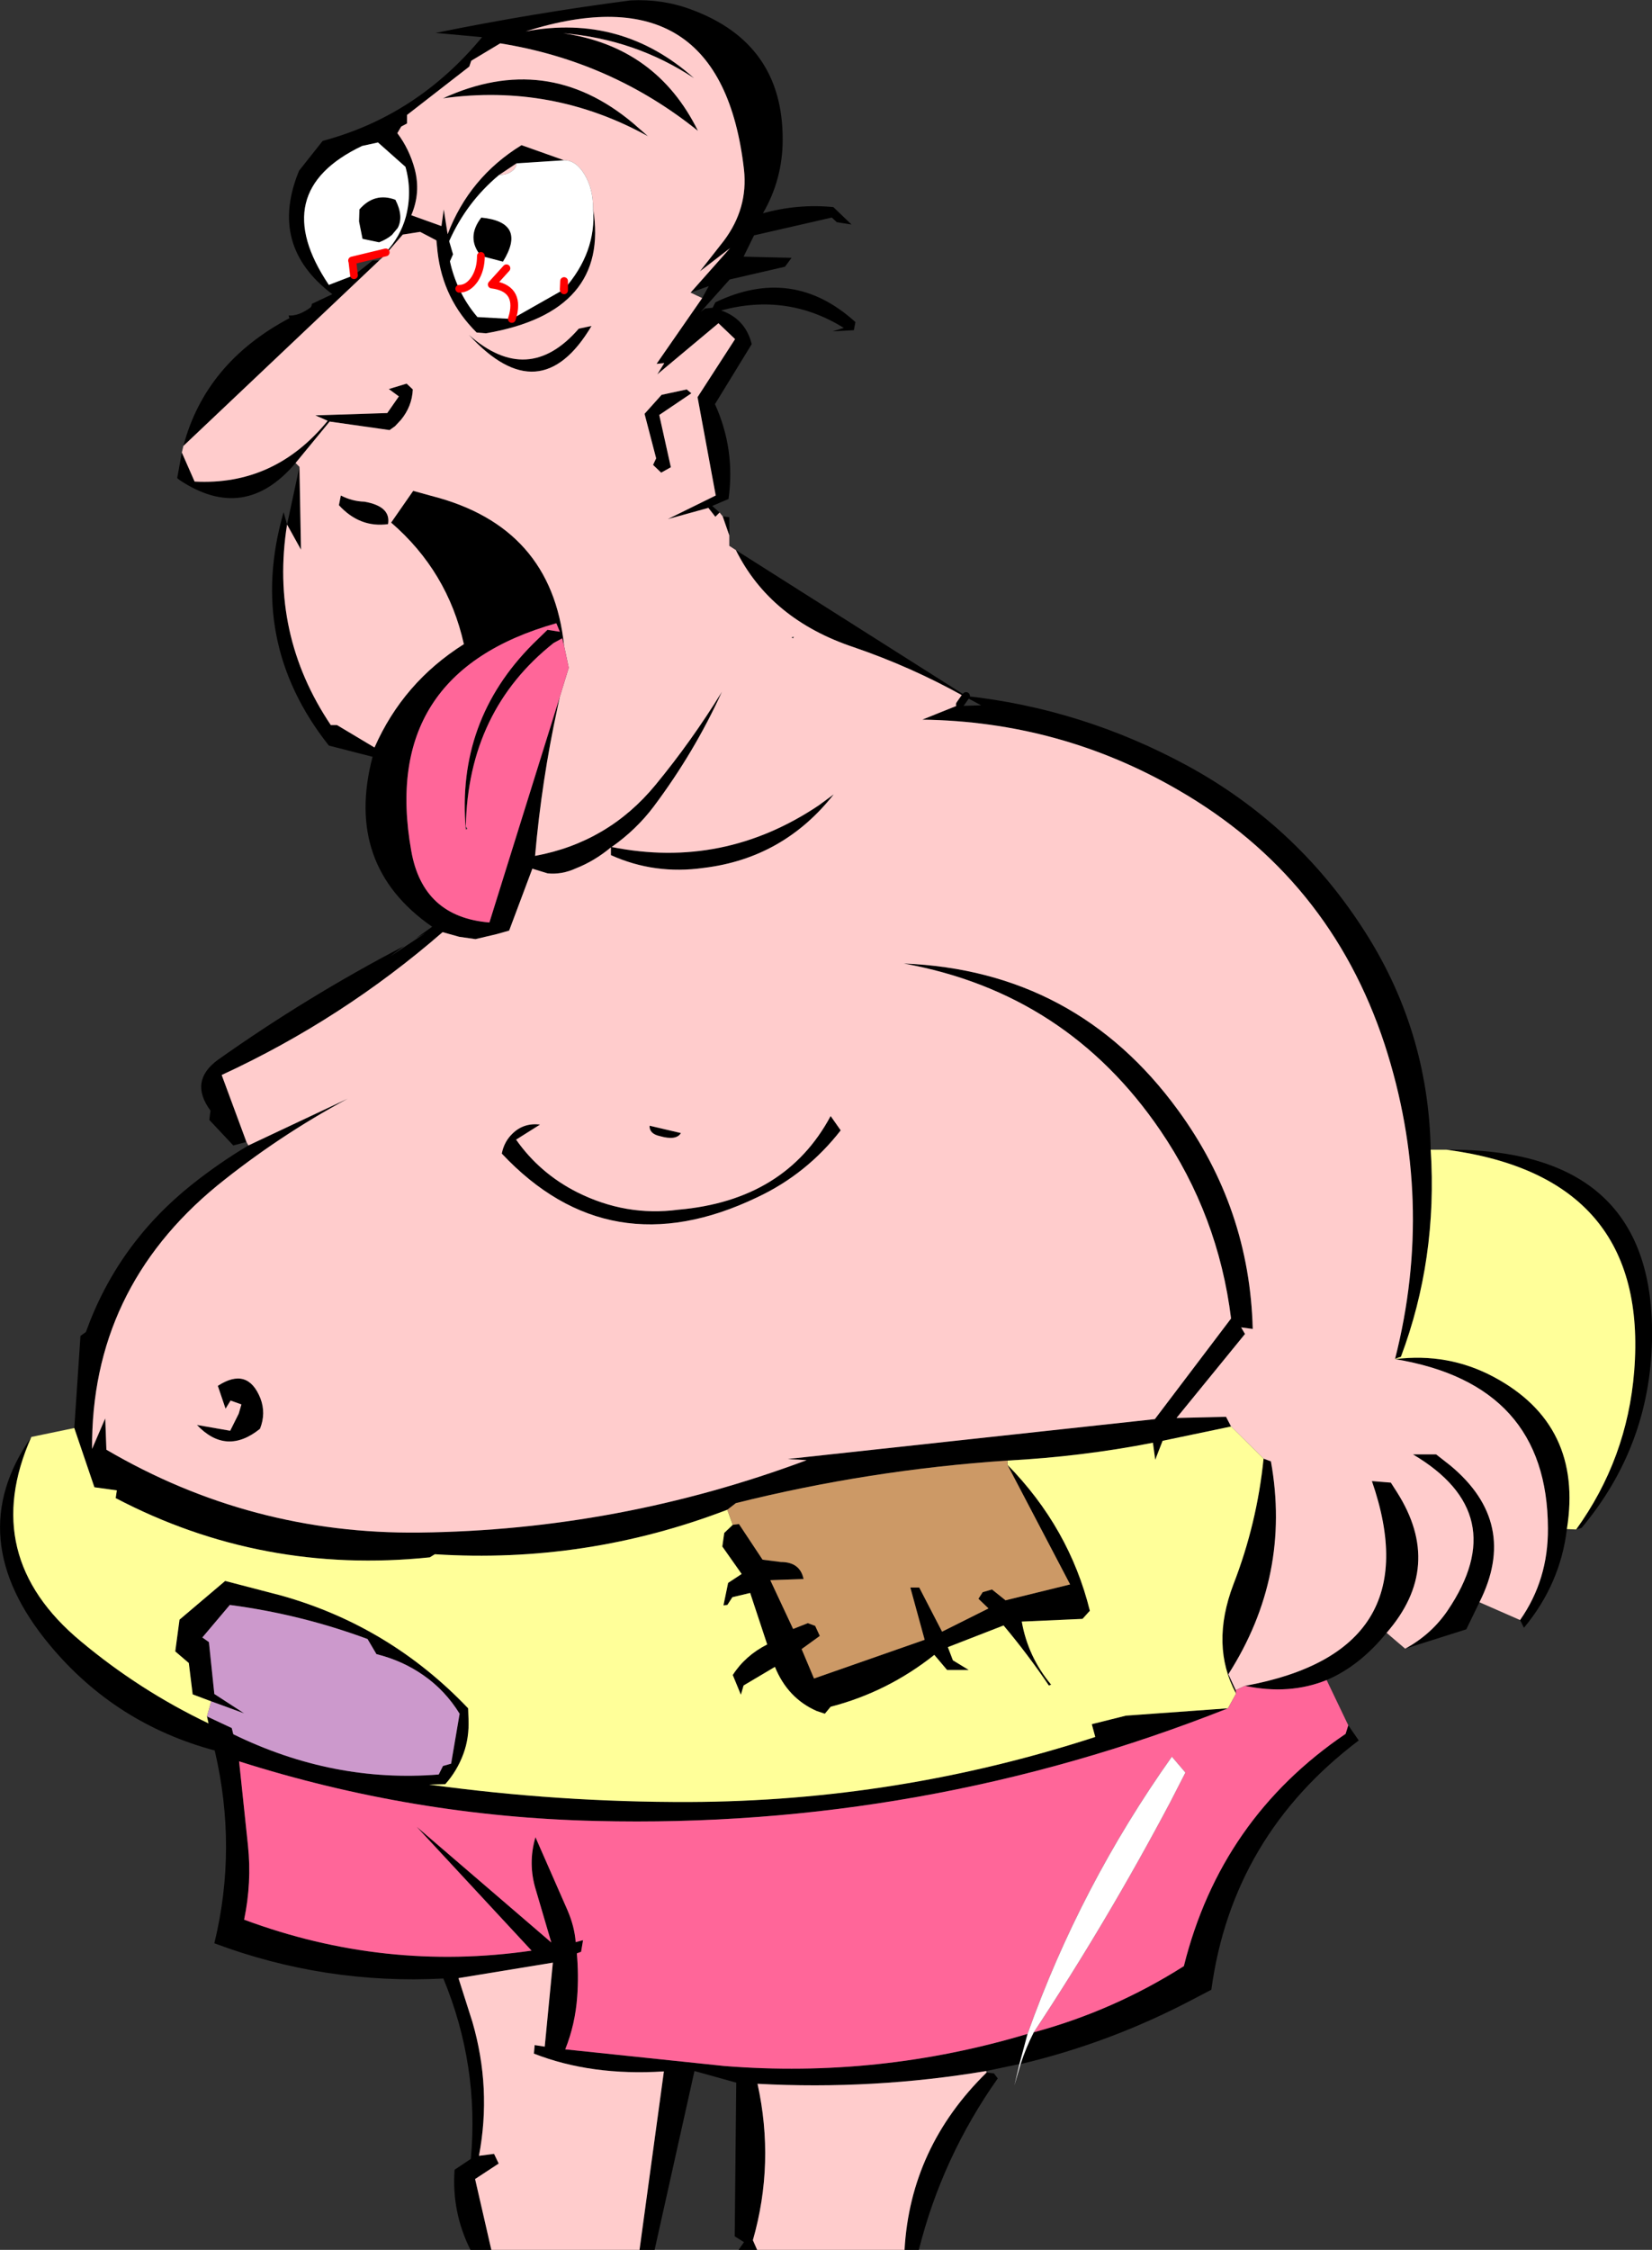
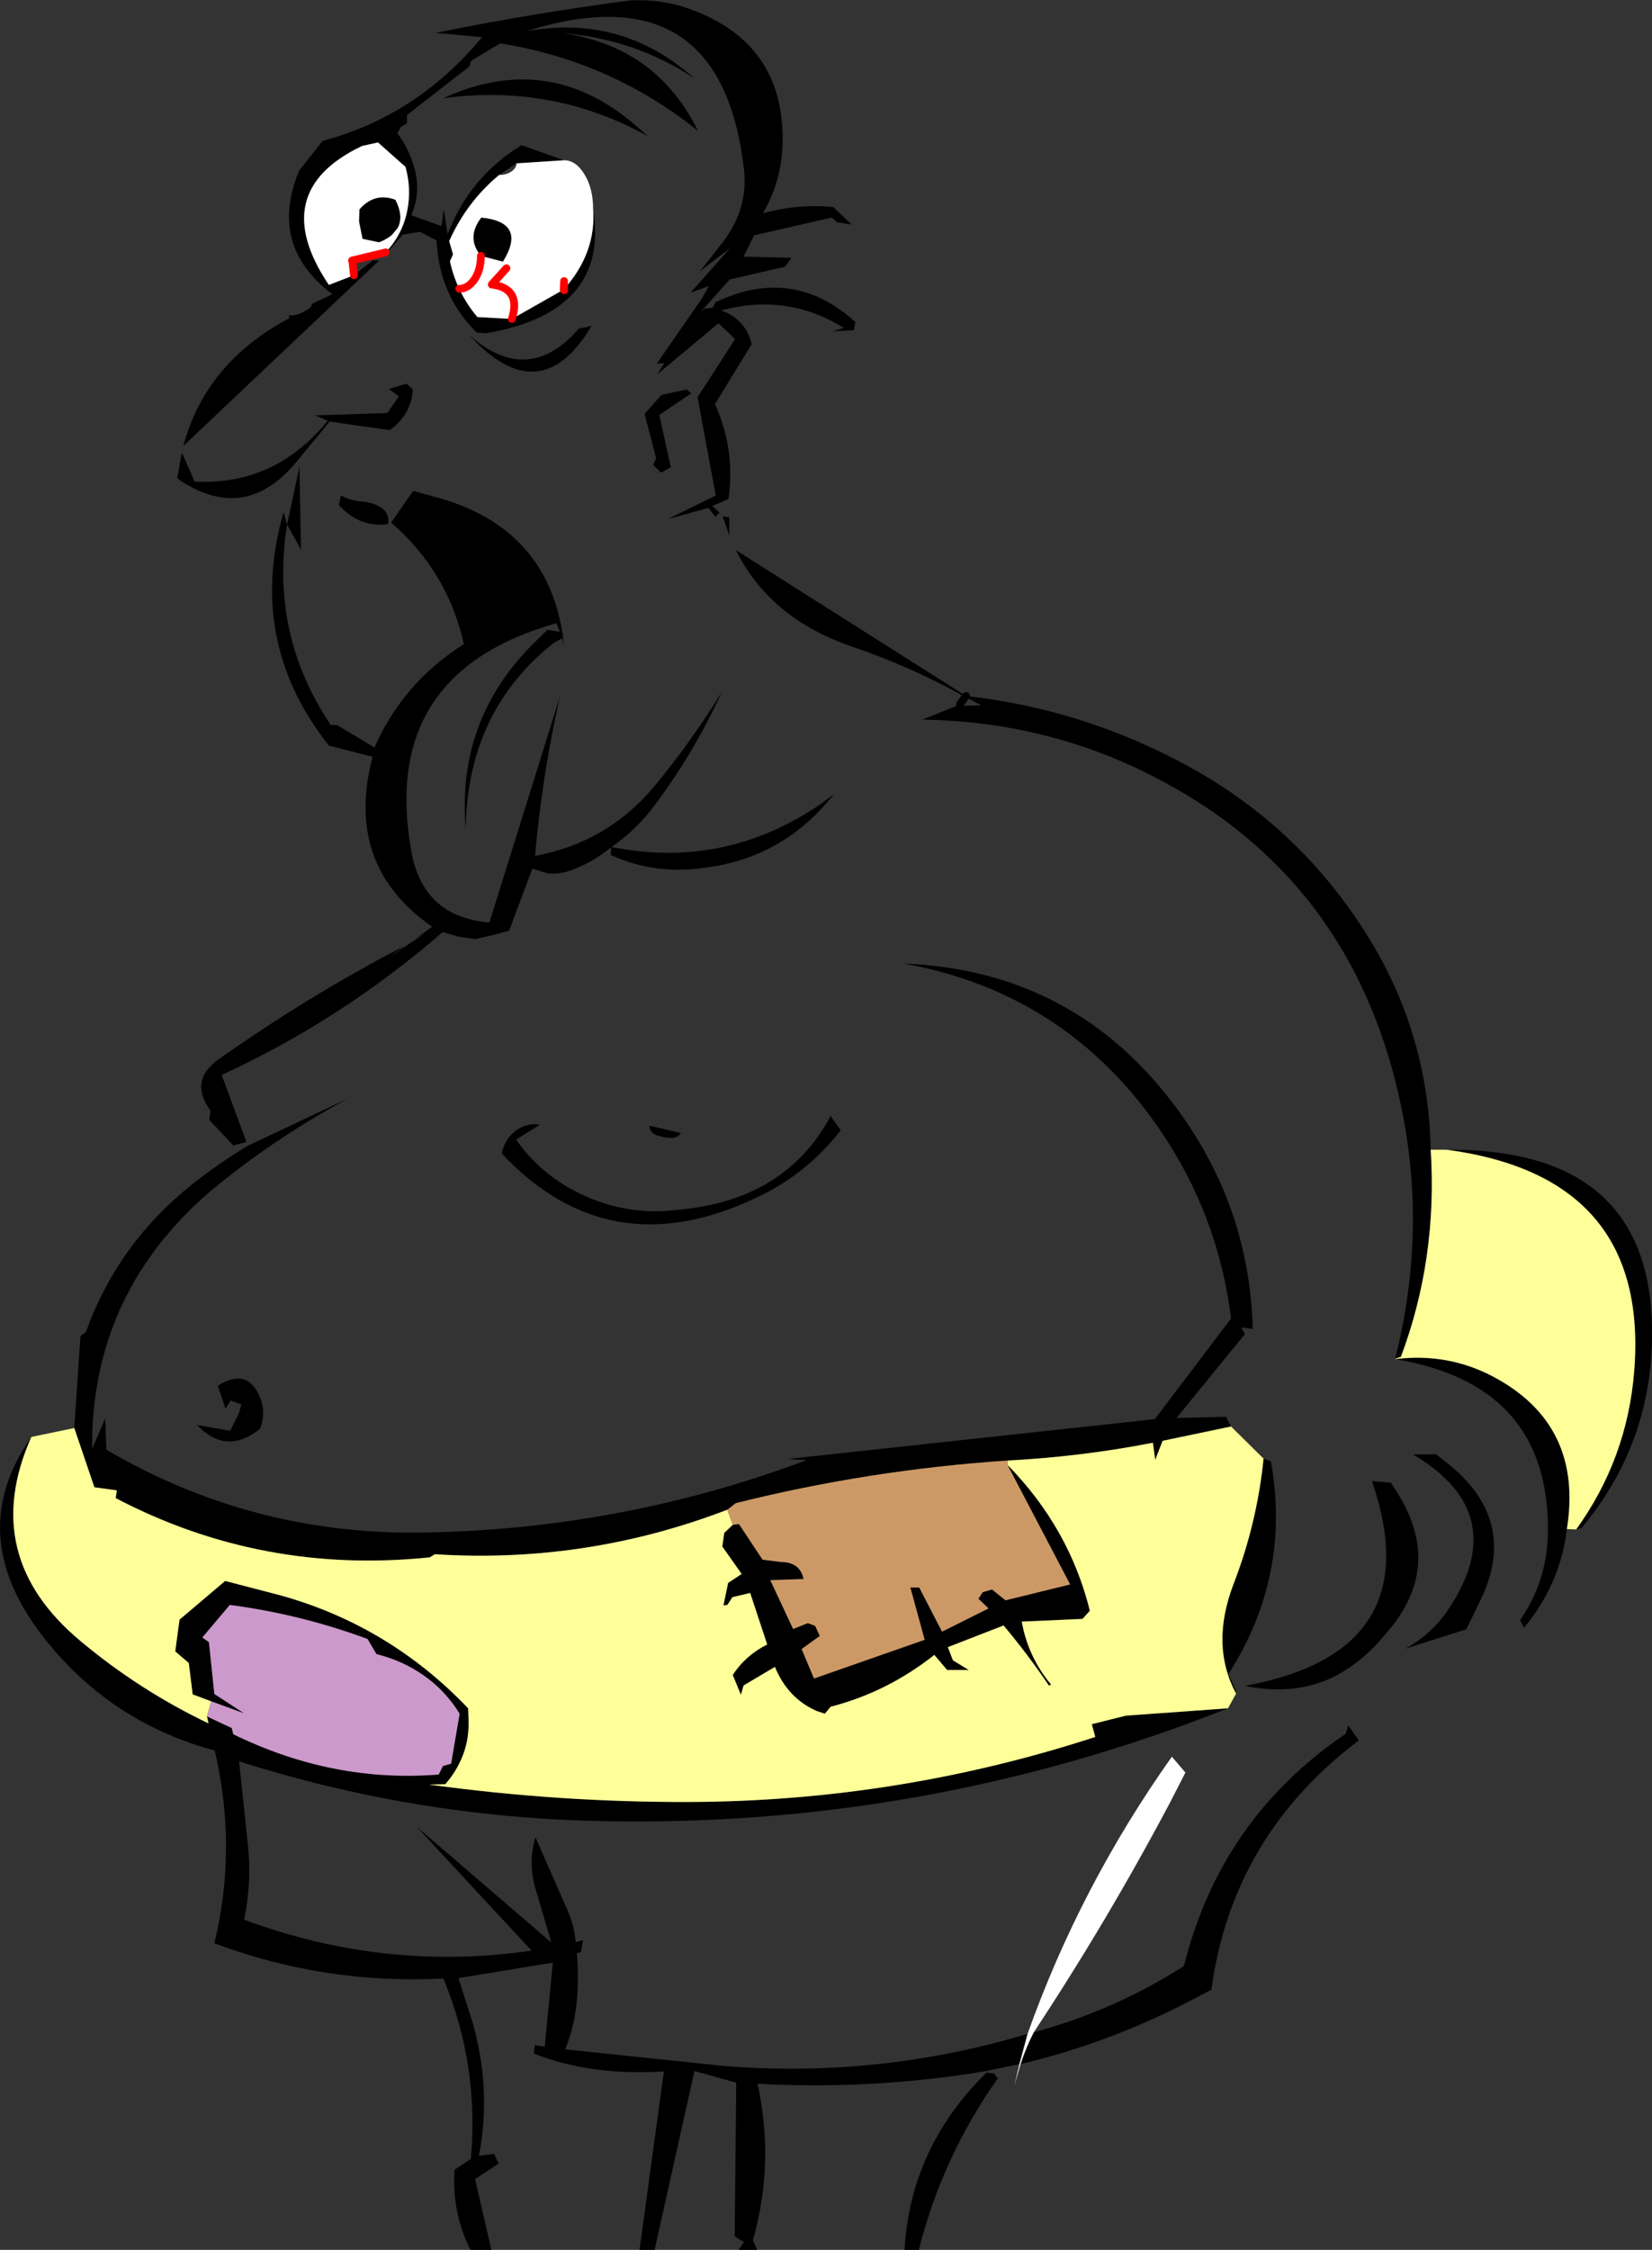
<svg xmlns="http://www.w3.org/2000/svg" height="290.6px" width="213.5px">
  <rect width="100%" height="100%" fill="#333333" stroke="none" />
  <g transform="matrix(1.0, 0.0, 0.0, 1.0, 107.15, 145.1)">
    <path d="M-83.45 -87.5 Q-80.6 -98.25 -69.75 -104.0 L-69.85 -104.35 Q-68.55 -104.25 -67.0 -105.4 -66.85 -105.6 -66.85 -105.85 L-64.2 -107.1 Q-72.5 -113.35 -68.5 -123.05 L-65.45 -126.9 Q-53.25 -130.15 -44.85 -140.3 L-50.85 -140.85 Q-38.3 -143.4 -25.65 -145.05 -21.55 -145.25 -17.9 -143.9 -5.95 -139.55 -6.0 -127.05 -6.0 -121.95 -8.55 -117.55 -4.05 -118.8 0.55 -118.35 L2.9 -116.1 1.0 -116.4 0.35 -117.0 -9.7 -114.7 -11.05 -111.95 -4.85 -111.8 -5.7 -110.65 -12.85 -109.0 -16.6 -104.8 -16.05 -105.25 -15.05 -105.35 -14.7 -106.05 Q-4.7 -110.85 3.4 -103.5 L3.2 -102.45 0.45 -102.3 1.9 -102.75 Q-5.45 -107.3 -13.95 -105.0 -10.8 -103.9 -10.0 -100.65 L-14.75 -92.9 Q-12.1 -87.05 -13.0 -80.65 L-15.1 -79.75 -14.15 -78.9 -14.7 -78.35 -15.6 -79.5 -20.85 -78.05 -14.65 -81.1 -17.0 -93.8 -12.15 -101.3 -14.3 -103.35 -22.2 -96.75 -21.3 -98.2 -22.3 -98.1 -16.4 -106.6 -15.55 -108.15 -17.9 -107.3 -12.8 -113.05 -16.7 -110.05 -13.6 -114.0 Q-10.45 -118.2 -11.0 -123.2 -13.95 -149.0 -39.2 -141.05 -26.8 -143.35 -17.45 -135.0 -25.1 -140.05 -34.35 -140.8 -22.3 -139.05 -16.95 -128.2 -28.15 -137.2 -42.5 -139.5 L-46.25 -137.25 -46.5 -136.5 -54.55 -130.25 -54.55 -129.15 -55.3 -128.75 -55.8 -127.9 Q-54.25 -125.85 -53.55 -123.25 -52.75 -120.2 -54.0 -117.3 L-50.1 -115.9 -49.8 -118.05 -49.3 -114.85 Q-46.5 -122.2 -39.75 -126.35 L-34.25 -124.4 -40.4 -124.0 -42.65 -122.5 Q-46.85 -119.0 -49.1 -113.95 L-48.6 -112.25 -49.0 -111.35 Q-48.6 -109.5 -47.8 -107.8 -46.9 -105.85 -45.45 -104.15 L-41.0 -103.9 -34.3 -107.7 -34.25 -107.6 -34.25 -107.75 -34.25 -107.6 -34.3 -107.7 -34.25 -108.8 -34.25 -107.75 Q-30.05 -112.5 -30.5 -118.15 -28.3 -104.8 -44.35 -102.05 L-45.55 -102.15 Q-49.9 -106.45 -50.6 -112.55 L-50.75 -114.05 -52.85 -115.15 -55.1 -114.8 -57.4 -112.15 -57.3 -112.5 Q-55.4 -114.55 -54.7 -117.1 -53.85 -120.35 -54.75 -123.55 L-58.3 -126.7 -60.35 -126.25 Q-72.75 -120.35 -64.65 -108.3 L-61.4 -109.55 -59.0 -111.45 -58.15 -111.45 -83.45 -87.5 M-13.75 -78.4 L-12.9 -78.3 -12.9 -75.95 -13.75 -78.4 M-12.05 -74.05 L17.7 -55.2 Q32.75 -53.55 46.3 -46.2 60.25 -38.6 68.9 -25.3 77.45 -12.25 77.75 3.4 78.65 17.5 73.9 30.15 L73.15 30.4 Q78.35 9.95 71.8 -10.2 64.7 -31.8 45.05 -43.1 29.85 -51.9 12.05 -52.15 L16.4 -53.9 19.65 -54.0 17.6 -55.1 17.45 -55.15 Q10.65 -58.95 3.2 -61.5 -7.6 -65.1 -12.05 -74.05 M79.8 3.4 Q106.9 3.2 106.35 28.05 106.05 41.75 97.25 52.25 L96.55 52.45 Q103.15 43.3 104.05 32.0 106.05 6.9 79.8 3.4 M95.35 52.4 Q94.5 59.5 89.8 65.15 L89.3 64.15 Q92.95 58.95 92.9 52.3 92.85 33.7 73.15 30.45 80.0 29.6 85.9 32.75 97.5 38.95 95.35 52.4 M84.05 61.85 L82.35 65.35 74.45 67.85 Q77.85 66.0 79.95 62.9 88.4 50.4 75.45 42.75 L78.45 42.75 80.3 44.2 Q89.2 51.6 84.05 61.85 M72.05 65.8 Q68.55 70.1 64.3 71.9 59.5 73.85 53.75 72.65 77.8 68.25 70.15 46.2 L72.6 46.4 73.4 47.65 Q79.5 57.25 72.05 65.8 M67.1 77.75 L68.45 79.7 Q52.1 92.05 49.4 111.9 L47.1 113.1 Q36.4 118.75 24.75 121.5 25.45 119.35 26.45 117.4 36.8 114.6 45.85 108.85 50.6 89.8 66.75 78.85 L67.1 77.75 M24.6 121.5 L20.3 122.4 Q5.7 124.85 -9.25 124.05 -7.0 134.3 -9.85 144.25 L-9.3 145.5 -11.7 145.5 -11.0 144.5 -12.2 143.75 -12.0 123.9 -17.4 122.4 -22.55 145.5 -24.5 145.5 -21.35 122.45 Q-30.75 123.05 -38.15 120.15 L-38.05 119.05 -36.75 119.25 -35.7 108.4 -47.9 110.4 -46.1 116.05 Q-43.6 124.65 -45.25 133.35 L-43.3 133.1 -42.7 134.35 -45.75 136.35 -43.65 145.5 -46.35 145.5 Q-48.8 140.6 -48.4 135.15 L-46.3 133.75 Q-45.2 121.7 -49.85 110.45 -65.15 111.25 -79.45 105.9 -76.45 93.6 -79.4 81.0 -92.25 77.55 -100.7 67.4 -112.25 53.55 -103.1 40.5 -109.95 55.9 -96.7 66.9 -89.1 73.25 -80.2 77.5 L-80.4 76.6 -77.2 78.1 -77.0 78.9 Q-64.1 85.2 -50.45 84.1 L-49.9 83.0 -48.85 82.7 -47.75 76.25 Q-49.6 73.25 -52.4 71.3 -55.1 69.4 -58.5 68.55 L-59.65 66.6 Q-68.3 63.4 -77.45 62.2 L-81.0 66.4 -80.15 67.0 -79.45 73.7 -75.6 76.2 -79.85 74.65 -82.25 73.75 -82.75 69.7 -84.5 68.2 -83.95 64.1 -78.05 59.1 -70.75 61.0 Q-56.75 64.95 -46.65 75.55 L-46.6 76.95 Q-46.5 79.35 -47.25 81.4 -48.05 83.6 -49.6 85.35 L-51.7 85.4 Q-34.95 87.7 -18.05 87.65 8.9 87.55 34.4 79.25 L33.95 77.6 38.35 76.5 51.55 75.55 Q12.15 91.15 -30.15 90.1 -53.75 89.55 -76.25 82.4 L-75.1 93.3 Q-74.6 98.05 -75.6 102.85 -57.45 109.6 -38.45 106.85 L-53.3 90.85 -35.9 105.8 -37.9 99.0 Q-38.95 95.6 -37.95 92.2 L-33.8 101.65 Q-32.9 103.75 -32.75 105.75 L-31.8 105.5 -32.05 107.0 -32.6 107.2 Q-32.35 110.05 -32.55 112.75 -32.8 116.35 -34.1 119.6 L-13.55 121.75 Q6.45 123.35 25.65 117.6 L24.6 121.5 M20.35 122.6 L21.3 122.7 21.8 123.35 Q14.6 133.55 11.6 145.5 L9.75 145.5 Q10.5 132.25 20.35 122.6 M-97.55 39.35 L-96.75 27.45 -96.05 26.95 Q-91.95 15.55 -82.35 7.9 -78.9 5.15 -75.05 2.85 L-62.2 -3.2 Q-71.2 1.65 -79.1 8.05 -95.4 21.45 -95.25 42.05 L-93.55 38.1 -93.4 42.15 Q-74.7 53.1 -52.95 52.85 -27.15 52.55 -2.9 43.5 L-5.35 43.35 42.1 38.2 51.95 25.2 Q50.3 11.9 42.8 0.9 30.7 -16.85 9.65 -20.65 31.95 -19.75 45.1 -1.7 54.35 10.95 54.75 26.55 L53.25 26.35 53.75 27.2 44.9 38.05 51.3 37.9 51.95 39.15 43.1 41.0 42.15 43.45 41.85 41.25 Q32.6 43.05 23.05 43.55 5.15 44.75 -12.05 49.05 L-13.15 49.9 Q-31.4 56.9 -50.95 55.65 L-51.6 56.05 Q-73.3 58.3 -92.2 48.4 L-92.05 47.4 -94.95 47.0 -97.55 39.35 M-75.3 2.4 L-77.0 2.85 -80.1 -0.45 -79.95 -1.65 Q-82.75 -5.45 -79.0 -8.2 -67.5 -16.35 -54.95 -22.9 L-56.75 -21.55 -52.15 -24.6 -53.4 -23.9 -51.3 -25.4 Q-62.7 -33.3 -59.0 -47.35 L-64.65 -48.8 Q-75.3 -62.25 -70.5 -78.95 L-70.05 -77.35 -68.45 -84.8 -68.25 -74.1 -70.05 -77.35 Q-72.3 -63.2 -64.4 -51.45 L-63.6 -51.45 -58.75 -48.55 Q-55.05 -56.95 -47.2 -61.9 -49.3 -71.3 -56.6 -77.6 L-53.75 -81.7 -51.4 -81.05 Q-35.85 -77.1 -34.25 -61.7 L-34.5 -62.65 -35.6 -62.05 Q-46.65 -53.3 -46.95 -38.35 L-46.95 -37.95 Q-48.2 -52.0 -38.25 -61.95 L-36.4 -63.75 -34.8 -63.5 -35.25 -64.6 Q-58.1 -58.15 -54.0 -35.2 -52.5 -26.65 -43.9 -25.95 L-34.8 -55.1 -35.1 -53.7 Q-37.15 -44.25 -38.0 -34.55 -28.55 -36.3 -22.45 -43.7 -17.75 -49.4 -13.85 -55.75 -17.4 -47.95 -22.65 -40.95 -24.9 -37.95 -28.1 -35.7 -13.65 -32.8 -1.3 -41.1 L0.6 -42.5 Q-5.9 -34.25 -16.2 -33.0 -22.55 -32.1 -28.2 -34.65 L-28.2 -35.65 Q-30.3 -33.9 -32.7 -32.95 -34.55 -32.1 -36.4 -32.3 L-38.35 -32.9 -41.35 -24.9 -42.95 -24.45 -45.7 -23.8 -47.8 -24.1 -49.95 -24.7 Q-62.9 -13.45 -78.5 -6.25 L-75.3 2.4 M-68.95 -85.3 Q-75.55 -77.5 -83.95 -83.1 L-84.25 -83.35 -83.65 -86.65 -82.0 -82.9 Q-71.65 -82.35 -64.8 -90.75 L-66.4 -91.45 -57.1 -91.75 -55.6 -93.9 -56.9 -94.85 -54.6 -95.55 -53.8 -94.8 Q-53.9 -92.6 -55.35 -90.85 L-56.1 -90.05 -56.8 -89.55 -64.55 -90.65 -68.95 -85.3 M17.7 -55.2 L17.6 -55.1 17.7 -55.2 M-61.65 -111.45 L-61.2 -111.45 -61.6 -111.25 -61.8 -111.4 -61.65 -111.45 -61.6 -111.25 -61.65 -111.45 M-45.0 -112.05 Q-46.95 -114.4 -44.95 -117.0 -39.0 -116.4 -42.15 -111.3 L-45.0 -112.05 M-56.05 -119.3 Q-54.95 -117.15 -55.75 -115.65 L-56.5 -114.75 Q-57.15 -114.2 -58.15 -113.8 L-60.3 -114.25 -60.75 -116.5 -60.7 -118.05 Q-58.75 -120.3 -56.05 -119.3 M-32.35 -102.65 L-30.7 -103.0 Q-37.35 -91.8 -46.55 -101.85 -38.9 -95.1 -32.35 -102.65 M-25.35 -129.2 L-23.4 -127.5 Q-35.8 -134.35 -49.9 -132.4 -36.5 -138.55 -25.35 -129.2 M-17.8 -94.3 L-21.95 -91.5 -20.45 -84.75 -21.7 -84.05 -22.75 -85.05 -22.35 -85.9 -23.85 -91.65 -21.65 -94.1 -18.4 -94.8 -17.8 -94.3 M-60.05 -80.3 Q-56.6 -79.7 -57.0 -77.4 -60.65 -76.9 -63.35 -79.85 L-63.1 -81.1 Q-61.65 -80.35 -60.05 -80.3 M-19.15 1.25 Q-19.75 2.25 -21.85 1.65 -23.25 1.35 -23.2 0.3 L-19.15 1.25 M-19.5 11.15 Q-5.65 9.95 0.2 -0.95 L1.5 0.9 Q-2.9 6.55 -9.3 9.55 -28.4 18.7 -42.3 3.9 -42.0 2.35 -40.9 1.3 -39.45 -0.1 -37.35 0.15 L-40.45 2.1 Q-37.4 6.45 -32.55 8.9 -26.25 12.05 -19.5 11.15 M-76.3 37.5 L-75.95 36.3 -77.35 35.8 -78.0 36.85 -79.0 33.9 Q-75.15 31.4 -73.5 35.5 -72.75 37.45 -73.55 39.45 -77.9 42.95 -81.7 38.95 L-77.4 39.7 -76.3 37.5 M52.6 73.65 Q49.25 67.45 52.25 59.55 55.3 51.7 56.15 43.3 L57.1 43.65 Q59.75 58.4 51.6 71.15 L52.55 73.2 52.6 73.65 M23.05 44.1 Q31.05 52.25 33.7 62.95 L32.75 64.0 24.9 64.35 Q25.7 68.9 28.7 72.5 L28.4 72.6 Q25.7 68.6 22.55 64.85 L15.35 67.65 16.0 69.35 18.05 70.6 15.25 70.6 13.6 68.65 Q7.55 73.45 0.2 75.35 L-0.55 76.25 -1.6 75.9 Q-5.35 74.25 -7.0 70.2 L-11.05 72.6 -11.4 73.8 -12.45 71.25 Q-10.85 68.75 -8.0 67.3 L-10.2 60.65 -12.5 61.2 -13.15 62.2 -13.65 62.25 -13.05 59.35 -11.3 58.2 -13.8 54.65 -13.55 52.9 -12.45 51.85 -11.65 51.75 -8.6 56.35 -6.25 56.65 Q-3.75 56.65 -3.3 58.85 L-7.6 59.0 -4.65 65.3 -2.75 64.55 -1.8 64.9 -1.2 66.2 -3.55 67.9 -1.95 71.7 12.35 66.7 10.5 59.95 11.65 59.95 14.6 65.65 20.6 62.65 19.3 61.4 19.85 60.55 21.05 60.2 22.8 61.6 31.15 59.55 23.05 44.1" fill="#000000" fill-rule="evenodd" stroke="none" />
-     <path d="M-14.15 -78.9 L-13.75 -78.4 -12.9 -75.95 -12.9 -74.6 -12.05 -74.05 Q-7.6 -65.1 3.2 -61.5 10.65 -58.95 17.45 -55.15 L16.9 -54.1 16.4 -53.9 12.05 -52.15 Q29.85 -51.9 45.05 -43.1 64.7 -31.8 71.8 -10.2 78.35 9.95 73.15 30.4 L73.15 30.45 Q92.85 33.7 92.9 52.3 92.95 58.95 89.3 64.15 L84.05 61.85 Q89.2 51.6 80.3 44.2 L78.45 42.75 75.45 42.75 Q88.4 50.4 79.95 62.9 77.85 66.0 74.45 67.85 L72.05 65.8 Q79.5 57.25 73.4 47.65 L72.6 46.4 70.15 46.2 Q77.8 68.25 53.75 72.65 L52.55 73.2 51.6 71.15 Q59.75 58.4 57.1 43.65 L56.15 43.3 51.95 39.15 51.3 37.9 44.9 38.05 53.75 27.2 53.25 26.35 54.75 26.55 Q54.35 10.95 45.1 -1.7 31.95 -19.75 9.65 -20.65 30.7 -16.85 42.8 0.9 50.3 11.9 51.95 25.2 L42.1 38.2 -5.35 43.35 -2.9 43.5 Q-27.15 52.55 -52.95 52.85 -74.7 53.1 -93.4 42.15 L-93.55 38.1 -95.25 42.05 Q-95.4 21.45 -79.1 8.05 -71.2 1.65 -62.2 -3.2 L-75.05 2.85 -75.3 2.4 -78.5 -6.25 Q-62.9 -13.45 -49.95 -24.7 L-47.8 -24.1 -45.7 -23.8 -42.95 -24.45 -41.35 -24.9 -38.35 -32.9 -36.4 -32.3 Q-34.55 -32.1 -32.7 -32.95 -30.3 -33.9 -28.2 -35.65 L-28.2 -34.65 Q-22.55 -32.1 -16.2 -33.0 -5.9 -34.25 0.6 -42.5 L-1.3 -41.1 Q-13.65 -32.8 -28.1 -35.7 -24.9 -37.95 -22.65 -40.95 -17.4 -47.95 -13.85 -55.75 -17.75 -49.4 -22.45 -43.7 -28.55 -36.3 -38.0 -34.55 -37.15 -44.25 -35.1 -53.7 L-34.8 -55.1 -33.65 -58.85 -34.25 -61.7 Q-35.85 -77.1 -51.4 -81.05 L-53.75 -81.7 -56.6 -77.6 Q-49.3 -71.3 -47.2 -61.9 -55.05 -56.95 -58.75 -48.55 L-63.6 -51.45 -64.4 -51.45 Q-72.3 -63.2 -70.05 -77.35 L-68.25 -74.1 -68.45 -84.8 -68.95 -85.3 -64.55 -90.65 -56.8 -89.55 -56.1 -90.05 -55.35 -90.85 Q-53.9 -92.6 -53.8 -94.8 L-54.6 -95.55 -56.9 -94.85 -55.6 -93.9 -57.1 -91.75 -66.4 -91.45 -64.8 -90.75 Q-71.65 -82.35 -82.0 -82.9 L-83.65 -86.65 -83.45 -87.5 -58.15 -111.45 -57.4 -112.15 -55.1 -114.8 -52.85 -115.15 -50.75 -114.05 -50.6 -112.55 Q-49.9 -106.45 -45.55 -102.15 L-44.35 -102.05 Q-28.3 -104.8 -30.5 -118.15 -30.5 -120.75 -31.6 -122.55 -32.7 -124.4 -34.25 -124.4 L-39.75 -126.35 Q-46.5 -122.2 -49.3 -114.85 L-49.8 -118.05 -50.1 -115.9 -54.0 -117.3 Q-52.75 -120.2 -53.55 -123.25 -54.25 -125.85 -55.8 -127.9 L-55.3 -128.75 -54.55 -129.15 -54.55 -130.25 -46.5 -136.5 -46.25 -137.25 -42.5 -139.5 Q-28.15 -137.2 -16.95 -128.2 -22.3 -139.05 -34.35 -140.8 -25.1 -140.05 -17.45 -135.0 -26.8 -143.35 -39.2 -141.05 -13.95 -149.0 -11.0 -123.2 -10.45 -118.2 -13.6 -114.0 L-16.7 -110.05 -12.8 -113.05 -17.9 -107.3 -16.4 -106.6 -22.3 -98.1 -21.3 -98.2 -22.2 -96.75 -14.3 -103.35 -12.15 -101.3 -17.0 -93.8 -14.65 -81.1 -20.85 -78.05 -15.6 -79.5 -14.7 -78.35 -14.15 -78.9 M20.3 122.4 L20.35 122.6 Q10.5 132.25 9.75 145.5 L-9.3 145.5 -9.85 144.25 Q-7.0 134.3 -9.25 124.05 5.7 124.85 20.3 122.4 M-24.5 145.5 L-43.65 145.5 -45.75 136.35 -42.7 134.35 -43.3 133.1 -45.25 133.35 Q-43.6 124.65 -46.1 116.05 L-47.9 110.4 -35.7 108.4 -36.75 119.25 -38.05 119.05 -38.15 120.15 Q-30.75 123.05 -21.35 122.45 L-24.5 145.5 M-42.65 -122.5 L-40.4 -124.0 Q-40.4 -123.4 -41.05 -122.95 -41.7 -122.5 -42.65 -122.5 M-25.35 -129.2 Q-36.5 -138.55 -49.9 -132.4 -35.8 -134.35 -23.4 -127.5 L-25.35 -129.2 M-32.35 -102.65 Q-38.9 -95.1 -46.55 -101.85 -37.35 -91.8 -30.7 -103.0 L-32.35 -102.65 M-17.8 -94.3 L-18.4 -94.8 -21.65 -94.1 -23.85 -91.65 -22.35 -85.9 -22.75 -85.05 -21.7 -84.05 -20.45 -84.75 -21.95 -91.5 -17.8 -94.3 M-4.55 -62.85 Q-5.05 -62.8 -4.65 -62.65 L-4.55 -62.85 M-60.05 -80.3 Q-61.65 -80.35 -63.1 -81.1 L-63.35 -79.85 Q-60.65 -76.9 -57.0 -77.4 -56.6 -79.7 -60.05 -80.3 M-76.3 37.5 L-77.4 39.7 -81.7 38.95 Q-77.9 42.95 -73.55 39.45 -72.75 37.45 -73.5 35.5 -75.15 31.4 -79.0 33.9 L-78.0 36.85 -77.35 35.8 -75.95 36.3 -76.3 37.5 M-19.5 11.15 Q-26.25 12.05 -32.55 8.9 -37.4 6.45 -40.45 2.1 L-37.35 0.15 Q-39.45 -0.1 -40.9 1.3 -42.0 2.35 -42.3 3.9 -28.4 18.7 -9.3 9.55 -2.9 6.55 1.5 0.9 L0.2 -0.95 Q-5.65 9.95 -19.5 11.15 M-19.15 1.25 L-23.2 0.3 Q-23.25 1.35 -21.85 1.65 -19.75 2.25 -19.15 1.25" fill="#ffcccc" fill-rule="evenodd" stroke="none" />
    <path d="M77.75 3.4 L79.8 3.4 Q106.05 6.9 104.05 32.0 103.15 43.3 96.55 52.45 L95.35 52.4 Q97.5 38.95 85.9 32.75 80.0 29.6 73.15 30.45 L73.15 30.4 73.9 30.15 Q78.65 17.5 77.75 3.4 M-103.1 40.5 L-97.55 39.35 -94.95 47.0 -92.05 47.4 -92.2 48.4 Q-73.3 58.3 -51.6 56.05 L-50.95 55.65 Q-31.4 56.9 -13.15 49.9 L-12.45 51.85 -13.55 52.9 -13.8 54.65 -11.3 58.2 -13.05 59.35 -13.65 62.25 -13.15 62.2 -12.5 61.2 -10.2 60.65 -8.0 67.3 Q-10.85 68.75 -12.45 71.25 L-11.4 73.8 -11.05 72.6 -7.0 70.2 Q-5.35 74.25 -1.6 75.9 L-0.55 76.25 0.2 75.35 Q7.55 73.45 13.6 68.65 L15.25 70.6 18.05 70.6 16.0 69.35 15.35 67.65 22.55 64.85 Q25.7 68.6 28.4 72.6 L28.7 72.5 Q25.7 68.9 24.9 64.35 L32.75 64.0 33.7 62.95 Q31.05 52.25 23.05 44.1 L23.05 43.55 Q32.6 43.05 41.85 41.25 L42.15 43.45 43.1 41.0 51.95 39.15 56.15 43.3 Q55.3 51.7 52.25 59.55 49.25 67.45 52.6 73.65 L51.55 75.55 38.35 76.5 33.95 77.6 34.4 79.25 Q8.9 87.55 -18.05 87.65 -34.95 87.7 -51.7 85.4 L-49.6 85.35 Q-48.05 83.6 -47.25 81.4 -46.5 79.35 -46.6 76.95 L-46.65 75.55 Q-56.75 64.95 -70.75 61.0 L-78.05 59.1 -83.95 64.1 -84.5 68.2 -82.75 69.7 -82.25 73.75 -79.85 74.65 -80.4 76.6 -80.2 77.5 Q-89.1 73.25 -96.7 66.9 -109.95 55.9 -103.1 40.5" fill="#ffff99" fill-rule="evenodd" stroke="none" />
    <path d="M23.05 43.55 L23.05 44.1 31.15 59.55 22.8 61.6 21.05 60.2 19.85 60.55 19.3 61.4 20.6 62.65 14.6 65.65 11.65 59.95 10.5 59.95 12.35 66.7 -1.95 71.7 -3.55 67.9 -1.2 66.2 -1.8 64.9 -2.75 64.55 -4.65 65.3 -7.6 59.0 -3.3 58.85 Q-3.75 56.65 -6.25 56.65 L-8.6 56.35 -11.65 51.75 -12.45 51.85 -13.15 49.9 -12.05 49.05 Q5.15 44.75 23.05 43.55" fill="#cc9966" fill-rule="evenodd" stroke="none" />
-     <path d="M64.3 71.9 L67.1 77.75 66.75 78.85 Q50.6 89.8 45.85 108.85 36.8 114.6 26.45 117.4 36.0 102.95 44.1 87.65 L46.05 83.85 44.3 81.8 Q32.45 98.5 25.65 117.6 6.45 123.35 -13.55 121.75 L-34.1 119.6 Q-32.8 116.35 -32.55 112.75 -32.35 110.05 -32.6 107.2 L-32.05 107.0 -31.8 105.5 -32.75 105.75 Q-32.9 103.75 -33.8 101.65 L-37.95 92.2 Q-38.95 95.6 -37.9 99.0 L-35.9 105.8 -53.3 90.85 -38.45 106.85 Q-57.45 109.6 -75.6 102.85 -74.6 98.05 -75.1 93.3 L-76.25 82.4 Q-53.75 89.55 -30.15 90.1 12.15 91.15 51.55 75.55 L52.6 73.65 52.55 73.2 53.75 72.65 Q59.5 73.85 64.3 71.9 M-34.8 -55.1 L-43.9 -25.95 Q-52.5 -26.65 -54.0 -35.2 -58.1 -58.15 -35.25 -64.6 L-34.8 -63.5 -36.4 -63.75 -38.25 -61.95 Q-48.2 -52.0 -46.95 -37.95 L-46.75 -38.05 -46.95 -38.35 Q-46.65 -53.3 -35.6 -62.05 L-34.5 -62.65 -34.25 -61.7 -33.65 -58.85 -34.8 -55.1" fill="#ff6699" fill-rule="evenodd" stroke="none" />
    <path d="M24.75 121.5 L23.95 124.25 24.6 121.5 25.65 117.6 Q32.45 98.5 44.3 81.8 L46.05 83.85 44.1 87.65 Q36.0 102.95 26.45 117.4 25.45 119.35 24.75 121.5 M-61.4 -109.55 L-64.65 -108.3 Q-72.75 -120.35 -60.35 -126.25 L-58.3 -126.7 -54.75 -123.55 Q-53.85 -120.35 -54.7 -117.1 -55.4 -114.55 -57.3 -112.5 L-61.65 -111.45 -61.8 -111.4 -61.6 -111.25 -61.4 -109.55 M-30.5 -118.15 Q-30.05 -112.5 -34.25 -107.75 L-34.25 -108.8 -34.3 -107.7 -41.0 -103.9 -45.45 -104.15 Q-46.9 -105.85 -47.8 -107.8 -48.6 -109.5 -49.0 -111.35 L-48.6 -112.25 -49.1 -113.95 Q-46.85 -119.0 -42.65 -122.5 -41.7 -122.5 -41.05 -122.95 -40.4 -123.4 -40.4 -124.0 L-34.25 -124.4 Q-32.7 -124.4 -31.6 -122.55 -30.5 -120.75 -30.5 -118.15 M-45.0 -112.05 L-42.15 -111.3 Q-39.0 -116.4 -44.95 -117.0 -46.95 -114.4 -45.0 -112.05 -45.0 -110.3 -45.8 -109.05 -46.65 -107.8 -47.8 -107.8 -46.65 -107.8 -45.8 -109.05 -45.0 -110.3 -45.0 -112.05 M-56.05 -119.3 Q-58.75 -120.3 -60.7 -118.05 L-60.75 -116.5 -60.3 -114.25 -58.15 -113.8 Q-57.15 -114.2 -56.5 -114.75 L-55.75 -115.65 Q-54.95 -117.15 -56.05 -119.3 M-41.7 -110.45 L-43.6 -108.35 Q-40.0 -107.9 -40.85 -104.4 L-41.0 -103.9 -40.85 -104.4 Q-40.0 -107.9 -43.6 -108.35 L-41.7 -110.45" fill="#ffffff" fill-rule="evenodd" stroke="none" />
    <path d="M-79.85 74.65 L-75.6 76.2 -79.45 73.7 -80.15 67.0 -81.0 66.4 -77.45 62.2 Q-68.3 63.4 -59.65 66.6 L-58.5 68.55 Q-55.1 69.4 -52.4 71.3 -49.6 73.25 -47.75 76.25 L-48.85 82.7 -49.9 83.0 -50.45 84.1 Q-64.1 85.2 -77.0 78.9 L-77.2 78.1 -80.4 76.6 -79.85 74.65" fill="#cc99cc" fill-rule="evenodd" stroke="none" />
    <path d="M16.9 -54.1 L17.6 -55.1 17.7 -55.2" fill="none" stroke="#000000" stroke-linecap="round" stroke-linejoin="round" stroke-width="1.0" />
    <path d="M-34.25 -107.75 L-34.25 -107.6 -34.3 -107.7 -34.25 -108.8 -34.25 -107.75 M-61.6 -111.25 L-61.4 -109.55 M-61.65 -111.45 L-57.3 -112.5 M-61.6 -111.25 L-61.65 -111.45 M-45.0 -112.05 Q-45.0 -110.3 -45.8 -109.05 -46.65 -107.8 -47.8 -107.8 M-41.0 -103.9 L-40.85 -104.4 Q-40.0 -107.9 -43.6 -108.35 L-41.7 -110.45" fill="none" stroke="#ff0000" stroke-linecap="round" stroke-linejoin="round" stroke-width="1.0" />
  </g>
</svg>